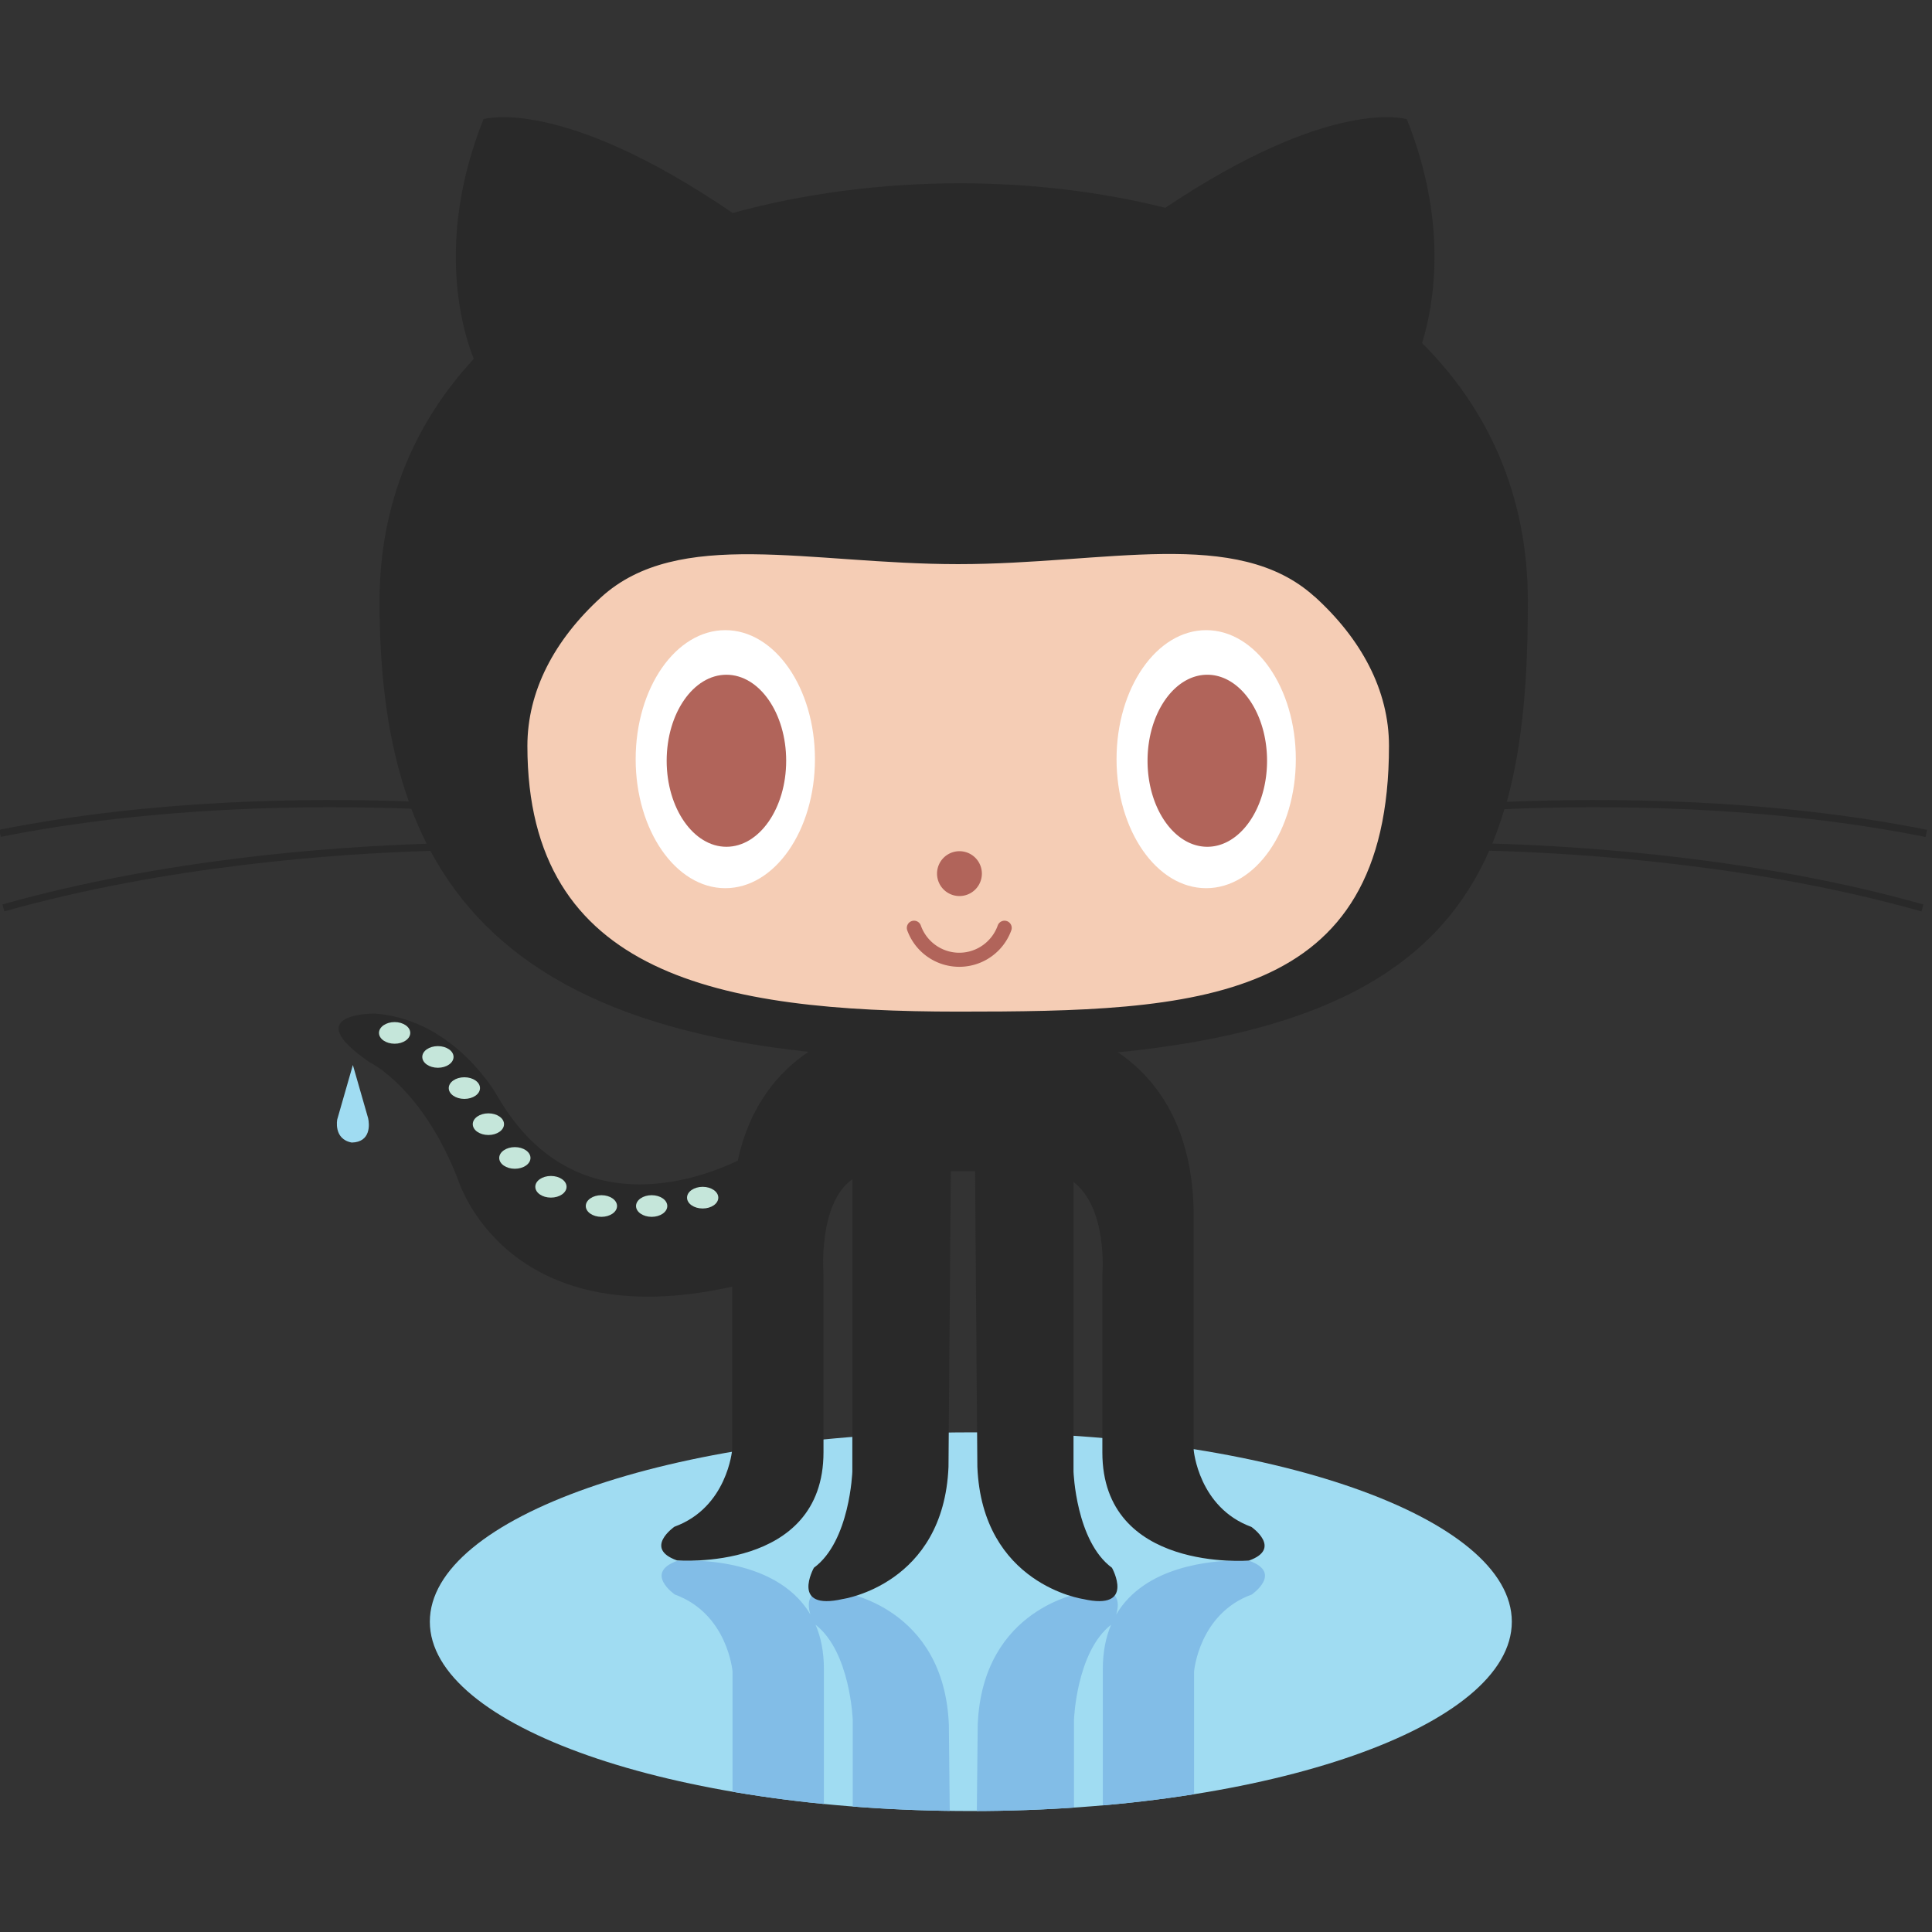
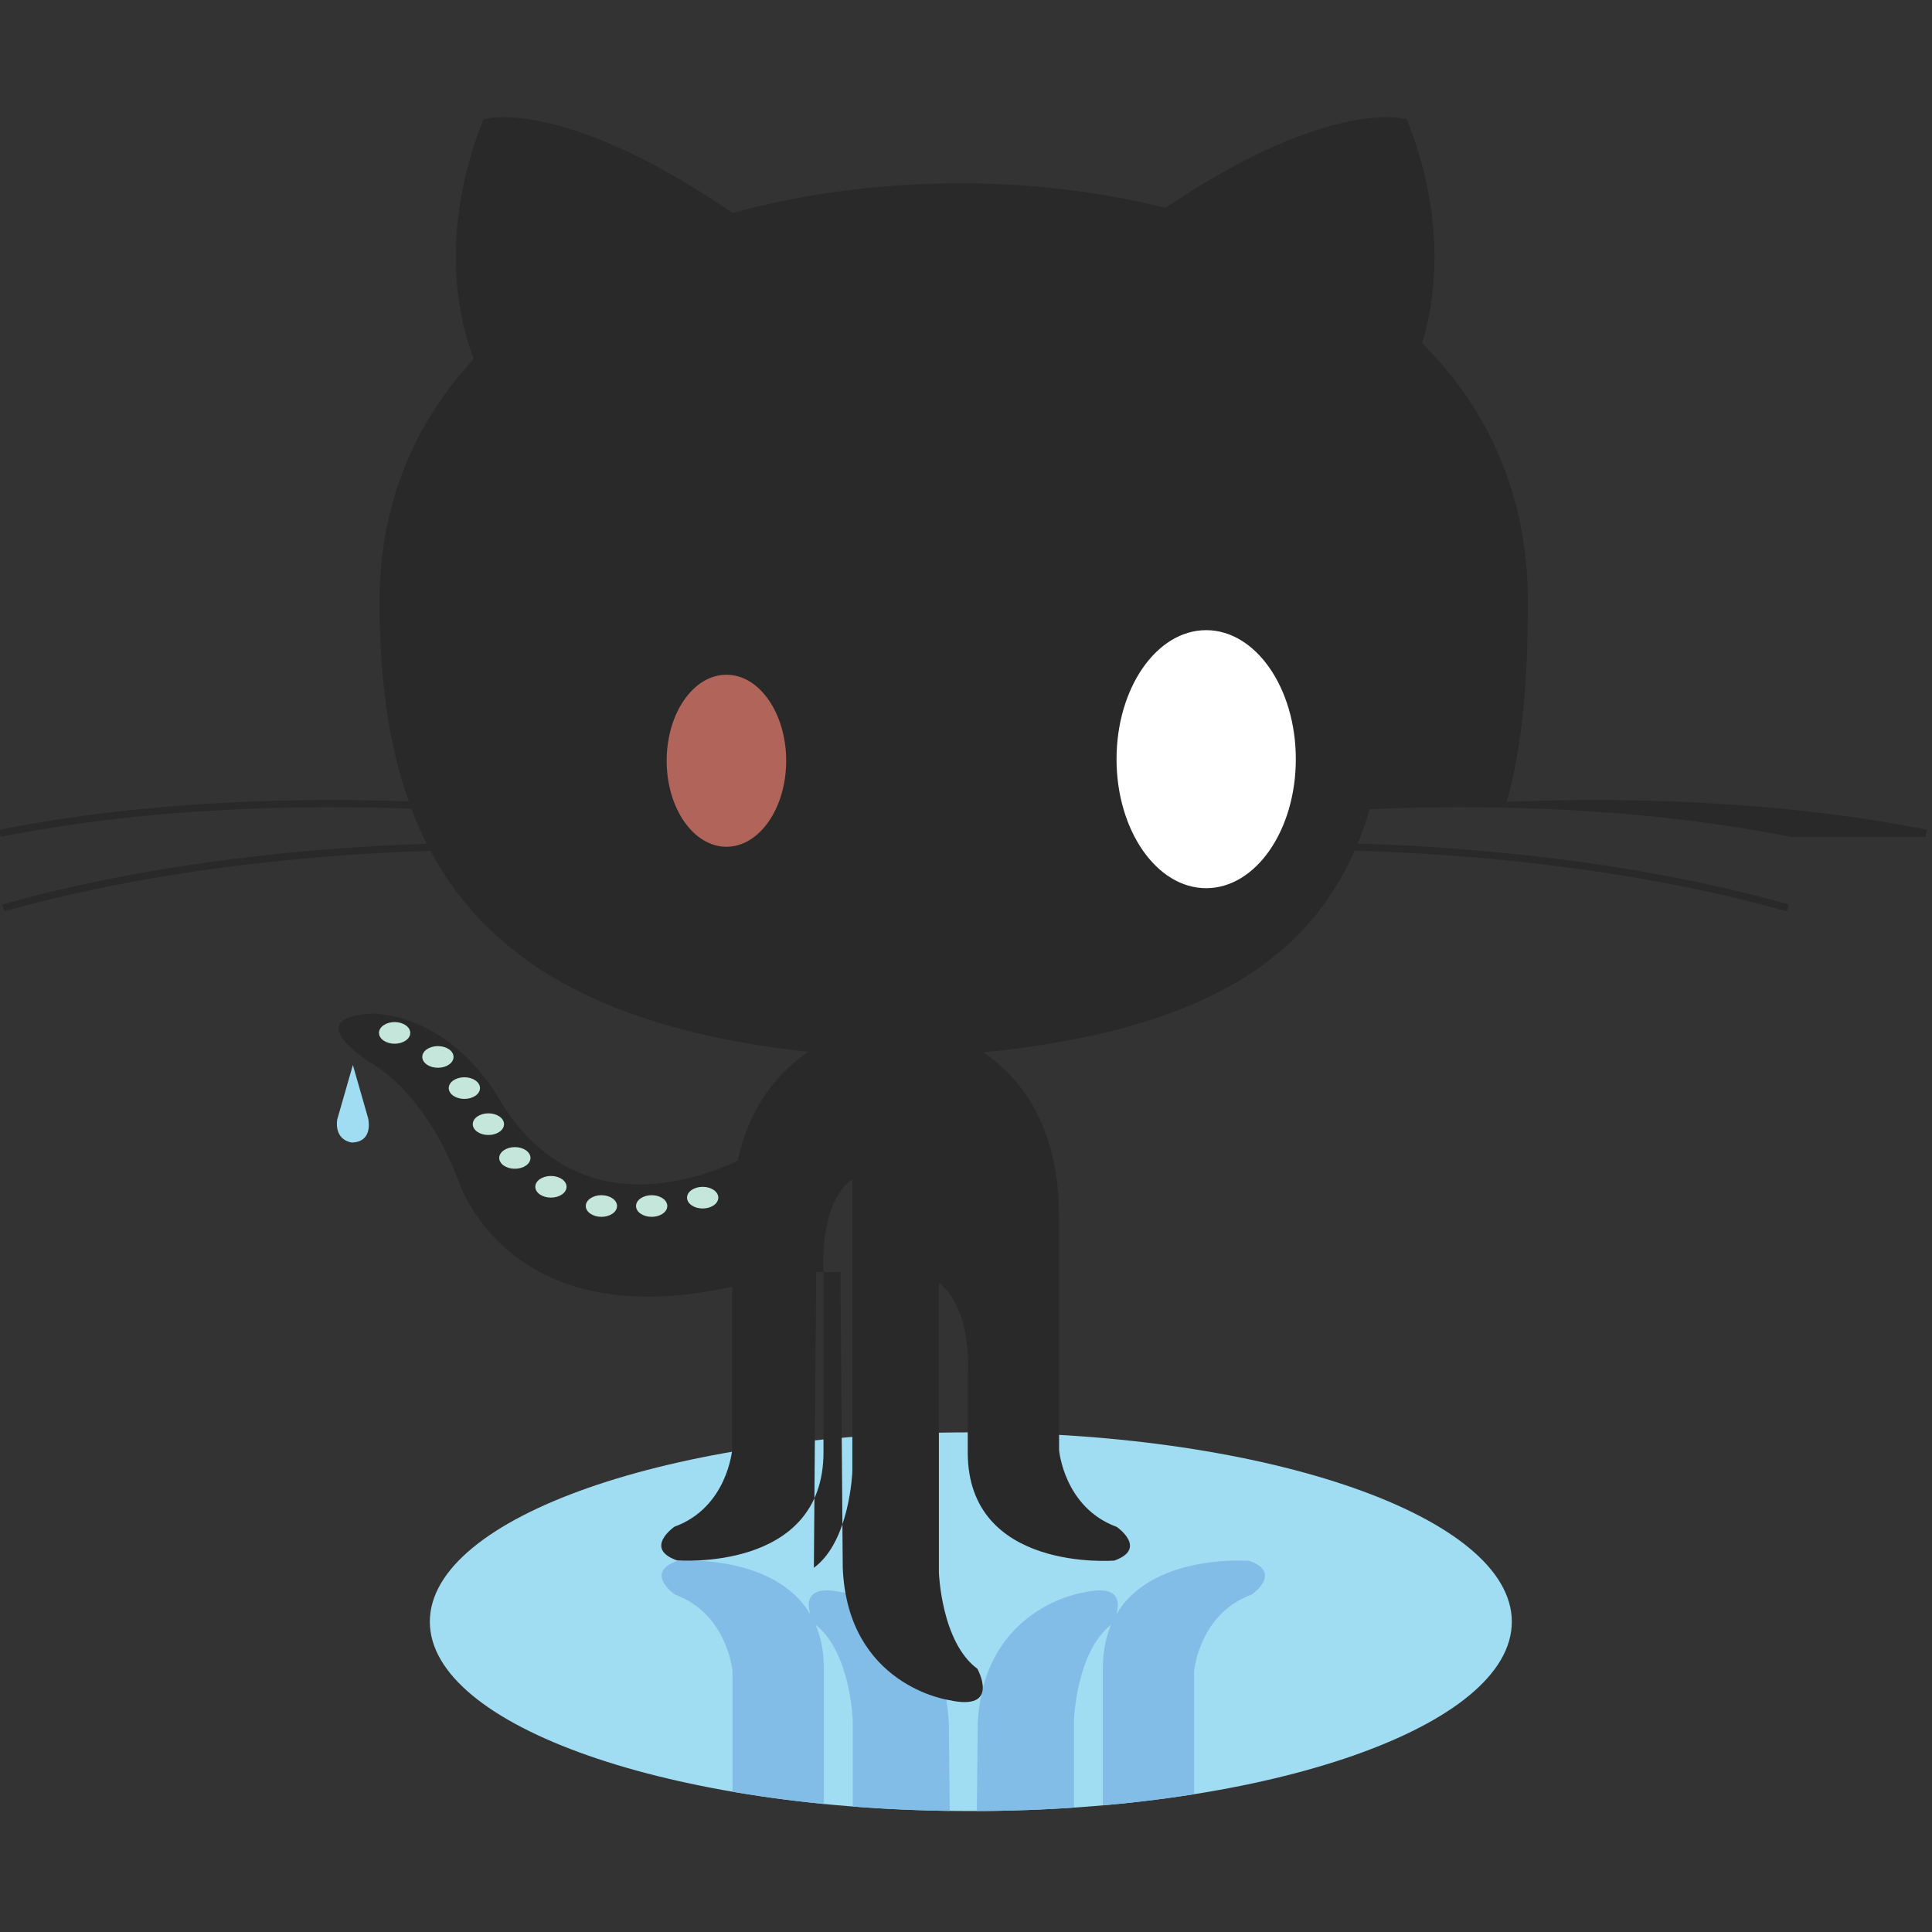
<svg xmlns="http://www.w3.org/2000/svg" xmlns:xlink="http://www.w3.org/1999/xlink" width="64" height="64" viewBox="0 0 32 32">
  <rect x="0" y="0" width="32" height="32" fill="#333333" stroke="none" />
  <defs>
    <clipPath id="d">
      <path d="M0 216h216V0H0v216z" />
    </clipPath>
    <clipPath id="c">
      <path d="M121.724 55.66c.343 1.114.4 2.832-3.038 2.054 0 0-9.395-1.342-9.843-12.303l-.214-21h-2.258l-.213 21c-.448 10.96-9.842 12.303-9.842 12.303-3.428.778-3.383-.938-3.04-2.052-3.37 5.738-12.394 4.996-12.394 4.996-3.133-1.117-.224-3.13-.224-3.13 4.92-1.788 5.37-7.158 5.37-7.158V35.2l.52-11.728c1.117-5.224 3.874-8.312 6.578-10.13l28.803.033c3.484 2.365 7.047 6.846 7.047 15.307V50.37s.447 5.37 5.37 7.158c0 0 2.906 2.014-.225 3.13 0 0-.382.03-1.017.032-2.455 0-8.7-.47-11.378-5.03M94.53 34.04v16.552c0 1.617-.285 2.977-.773 4.12 3.24-2.526 3.457-8.855 3.457-8.855v-20.66c-3.225 2.282-2.684 8.846-2.684 8.846M117.8 45.86s.217 6.33 3.456 8.855c-.487-1.143-.772-2.503-.772-4.12V34.042s.54-6.1-2.684-8.612v20.43z" />
    </clipPath>
    <clipPath id="a">
      <path d="M0 216h216V0H0v216z" />
    </clipPath>
    <path id="b" d="M158.542 54.996c0-9.73-22.538-17.617-50.34-17.617s-50.34 7.887-50.34 17.617 22.537 17.62 50.34 17.62 50.34-7.9 50.34-17.62" />
    <path id="e" d="M75.282 93.676c0-.555-.65-1.006-1.454-1.006s-1.455.45-1.455 1.006.65 1.008 1.455 1.008 1.454-.45 1.454-1.008" />
  </defs>
  <g clip-path="url(#a)" transform="matrix(.178 0 0 -.178 -3.18 36.65)">
    <use xlink:href="#b" fill="#a0dcf2" />
  </g>
  <g clip-path="url(#c)" transform="matrix(.178 0 0 -.178 -3.18 36.65)">
    <use xlink:href="#b" fill="#82bde7" />
  </g>
  <g clip-path="url(#d)" transform="matrix(.178 0 0 -.178 -3.18 36.65)">
    <path d="m50.7 106.8-1.453-5.063s-.378-1.83 1.346-2.154c1.8.035 1.653 1.72 1.527 2.266l-1.42 4.95z" fill="#a0dcf2" />
-     <path d="m197.042 128.027.133.658c-14.768 2.953-29.922 2.983-39.1 2.602 1.506 5.426 1.96 11.67 1.96 18.633 0 9.986-3.752 17.975-9.843 24.054 1.065 3.435 2.487 11.066-1.42 20.833 0 0-6.9 2.188-22.476-8.243-6.106 1.526-12.604 2.28-19.112 2.28-7.16 0-14.395-.912-21.143-2.763-16.086 10.975-23.186 8.727-23.186 8.727-4.636-11.6-1.77-20.17-.9-22.302-5.448-5.88-8.774-13.384-8.774-22.585 0-6.947.792-13.178 2.724-18.594-9.247.336-23.85.207-38.1-2.64l.132-.658c14.325 2.865 29.018 2.965 38.2 2.617.425-1.12.9-2.2 1.43-3.26-9.088-.293-24.604-1.45-39.475-5.646l.182-.645c14.988 4.227 30.64 5.356 39.64 5.63 5.43-10.12 16.135-16.658 35.18-18.7-2.704-1.816-5.46-4.904-6.58-10.13-3.683-1.76-15.343-6.062-22.34 5.97 0 0-3.916 7.16-11.412 7.72 0 0-7.27.1-.503-4.53 0 0 4.867-2.293 8.223-10.9 0 0 4.38-14.695 25.512-9.98v-15.18s-.447-5.37-5.37-7.158c0 0-2.908-2.014.224-3.13 0 0 13.645-1.12 13.645 10.065v16.552s-.54 6.565 2.683 8.846V68.963s-.222-6.487-3.578-8.948c0 0-2.237-4.025 2.684-2.908 0 0 9.394 1.342 9.842 12.303l.214 27.513h2.257l.215-27.513c.447-10.96 9.842-12.303 9.842-12.303 4.92-1.117 2.683 2.908 2.683 2.908-3.355 2.46-3.578 8.948-3.578 8.948v26.953c3.223-2.5 2.684-8.612 2.684-8.612V70.752c0-11.184 13.644-10.065 13.644-10.065 3.13 1.117.225 3.13.225 3.13-4.922 1.8-5.37 7.158-5.37 7.158v21.697c0 8.46-3.563 12.942-7.047 15.307 20.3 2.014 30.056 8.572 34.548 18.762 8.896-.244 24.906-1.328 40.22-5.65l.182.645c-15.227 4.295-31.13 5.406-40.117 5.668.426 1.03.797 2.1 1.127 3.2 9.105.4 24.328.385 39.154-2.58" fill="#292929" />
-     <path d="M140.178 150.4c4.375-3.963 6.934-8.75 6.934-13.905 0-24.075-17.948-24.728-40.085-24.728S66.94 115.09 66.94 136.485c0 5.122 2.524 9.878 6.845 13.825 7.206 6.578 19.404 3.095 33.24 3.095 13.782 0 25.934 3.518 33.15-3.015" fill="#f5cdb5" />
-     <path d="M93.697 135.258c0-6.63-3.734-12.006-8.34-12.006s-8.342 5.375-8.342 12.006 3.736 12.004 8.342 12.004 8.34-5.373 8.34-12.004" fill="#fff" />
+     <path d="m197.042 128.027.133.658c-14.768 2.953-29.922 2.983-39.1 2.602 1.506 5.426 1.96 11.67 1.96 18.633 0 9.986-3.752 17.975-9.843 24.054 1.065 3.435 2.487 11.066-1.42 20.833 0 0-6.9 2.188-22.476-8.243-6.106 1.526-12.604 2.28-19.112 2.28-7.16 0-14.395-.912-21.143-2.763-16.086 10.975-23.186 8.727-23.186 8.727-4.636-11.6-1.77-20.17-.9-22.302-5.448-5.88-8.774-13.384-8.774-22.585 0-6.947.792-13.178 2.724-18.594-9.247.336-23.85.207-38.1-2.64l.132-.658c14.325 2.865 29.018 2.965 38.2 2.617.425-1.12.9-2.2 1.43-3.26-9.088-.293-24.604-1.45-39.475-5.646l.182-.645c14.988 4.227 30.64 5.356 39.64 5.63 5.43-10.12 16.135-16.658 35.18-18.7-2.704-1.816-5.46-4.904-6.58-10.13-3.683-1.76-15.343-6.062-22.34 5.97 0 0-3.916 7.16-11.412 7.72 0 0-7.27.1-.503-4.53 0 0 4.867-2.293 8.223-10.9 0 0 4.38-14.695 25.512-9.98v-15.18s-.447-5.37-5.37-7.158c0 0-2.908-2.014.224-3.13 0 0 13.645-1.12 13.645 10.065v16.552s-.54 6.565 2.683 8.846V68.963s-.222-6.487-3.578-8.948l.214 27.513h2.257l.215-27.513c.447-10.96 9.842-12.303 9.842-12.303 4.92-1.117 2.683 2.908 2.683 2.908-3.355 2.46-3.578 8.948-3.578 8.948v26.953c3.223-2.5 2.684-8.612 2.684-8.612V70.752c0-11.184 13.644-10.065 13.644-10.065 3.13 1.117.225 3.13.225 3.13-4.922 1.8-5.37 7.158-5.37 7.158v21.697c0 8.46-3.563 12.942-7.047 15.307 20.3 2.014 30.056 8.572 34.548 18.762 8.896-.244 24.906-1.328 40.22-5.65l.182.645c-15.227 4.295-31.13 5.406-40.117 5.668.426 1.03.797 2.1 1.127 3.2 9.105.4 24.328.385 39.154-2.58" fill="#292929" />
    <path d="M91.02 135.107c0-4.42-2.5-8.002-5.56-8.002s-5.56 3.582-5.56 8.002 2.488 8.006 5.56 8.006 5.56-3.584 5.56-8.006" fill="#b1645a" />
    <path d="M138.443 135.258c0-6.63-3.734-12.006-8.342-12.006s-8.34 5.375-8.34 12.006 3.735 12.004 8.34 12.004 8.342-5.373 8.342-12.004" fill="#fff" />
-     <path d="M135.766 135.107c0-4.42-2.5-8.002-5.56-8.002s-5.56 3.582-5.56 8.002 2.5 8.006 5.56 8.006 5.56-3.584 5.56-8.006m-26.536-10.5a2.086 2.086 0 1 0-4.172 0 2.086 2.086 0 0 0 4.172 0m-6.945-5.275a.67.67 0 1 0 1.265.447c.536-1.515 1.973-2.533 3.577-2.533s3.04 1.018 3.578 2.533a.67.67 0 1 0 1.264-.447 5.15 5.15 0 0 0-9.684 0" fill="#b1645a" />
    <g fill="#c5e6da">
      <path d="M56.04 109.785c0-.557-.652-1.006-1.455-1.006s-1.454.45-1.454 1.006.65 1.008 1.454 1.008 1.455-.45 1.455-1.008m4.028-2.235c0-.557-.652-1.008-1.455-1.008s-1.454.45-1.454 1.008.65 1.006 1.454 1.006 1.455-.45 1.455-1.006m2.462-2.9c0-.555-.65-1.006-1.455-1.006s-1.453.45-1.453 1.006.65 1.008 1.453 1.008 1.455-.45 1.455-1.008m2.235-3.357c0-.557-.65-1.008-1.453-1.008s-1.455.45-1.455 1.008.65 1.008 1.455 1.008 1.453-.45 1.453-1.008m2.462-3.143c0-.555-.65-1.006-1.454-1.006s-1.455.45-1.455 1.006.652 1.008 1.455 1.008 1.454-.45 1.454-1.008m3.357-2.683c0-.557-.65-1.008-1.455-1.008s-1.453.45-1.453 1.008.65 1.006 1.453 1.006 1.455-.45 1.455-1.006" />
      <use xlink:href="#e" />
      <use xlink:href="#e" x="4.676" />
      <path d="M84.704 94.455c0-.557-.65-1.008-1.454-1.008s-1.455.45-1.455 1.008.65 1.008 1.455 1.008 1.454-.45 1.454-1.008" />
    </g>
  </g>
</svg>